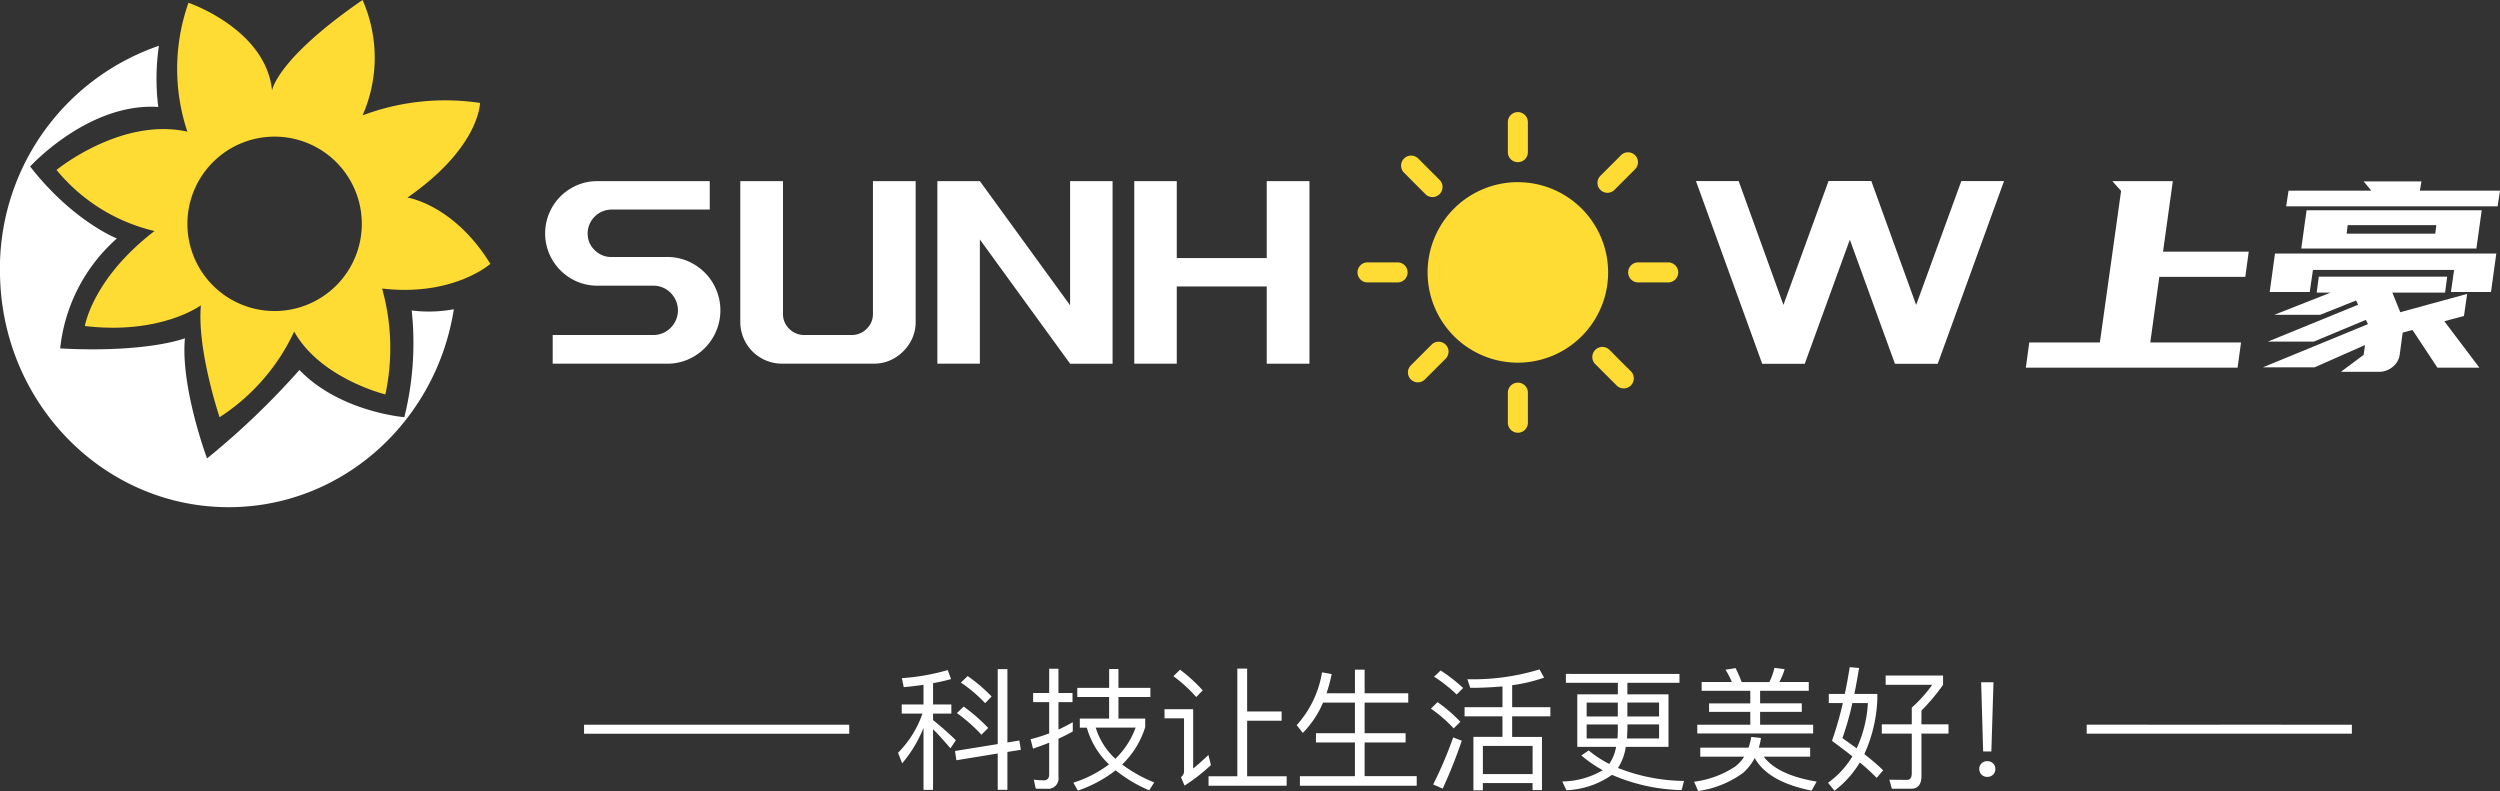
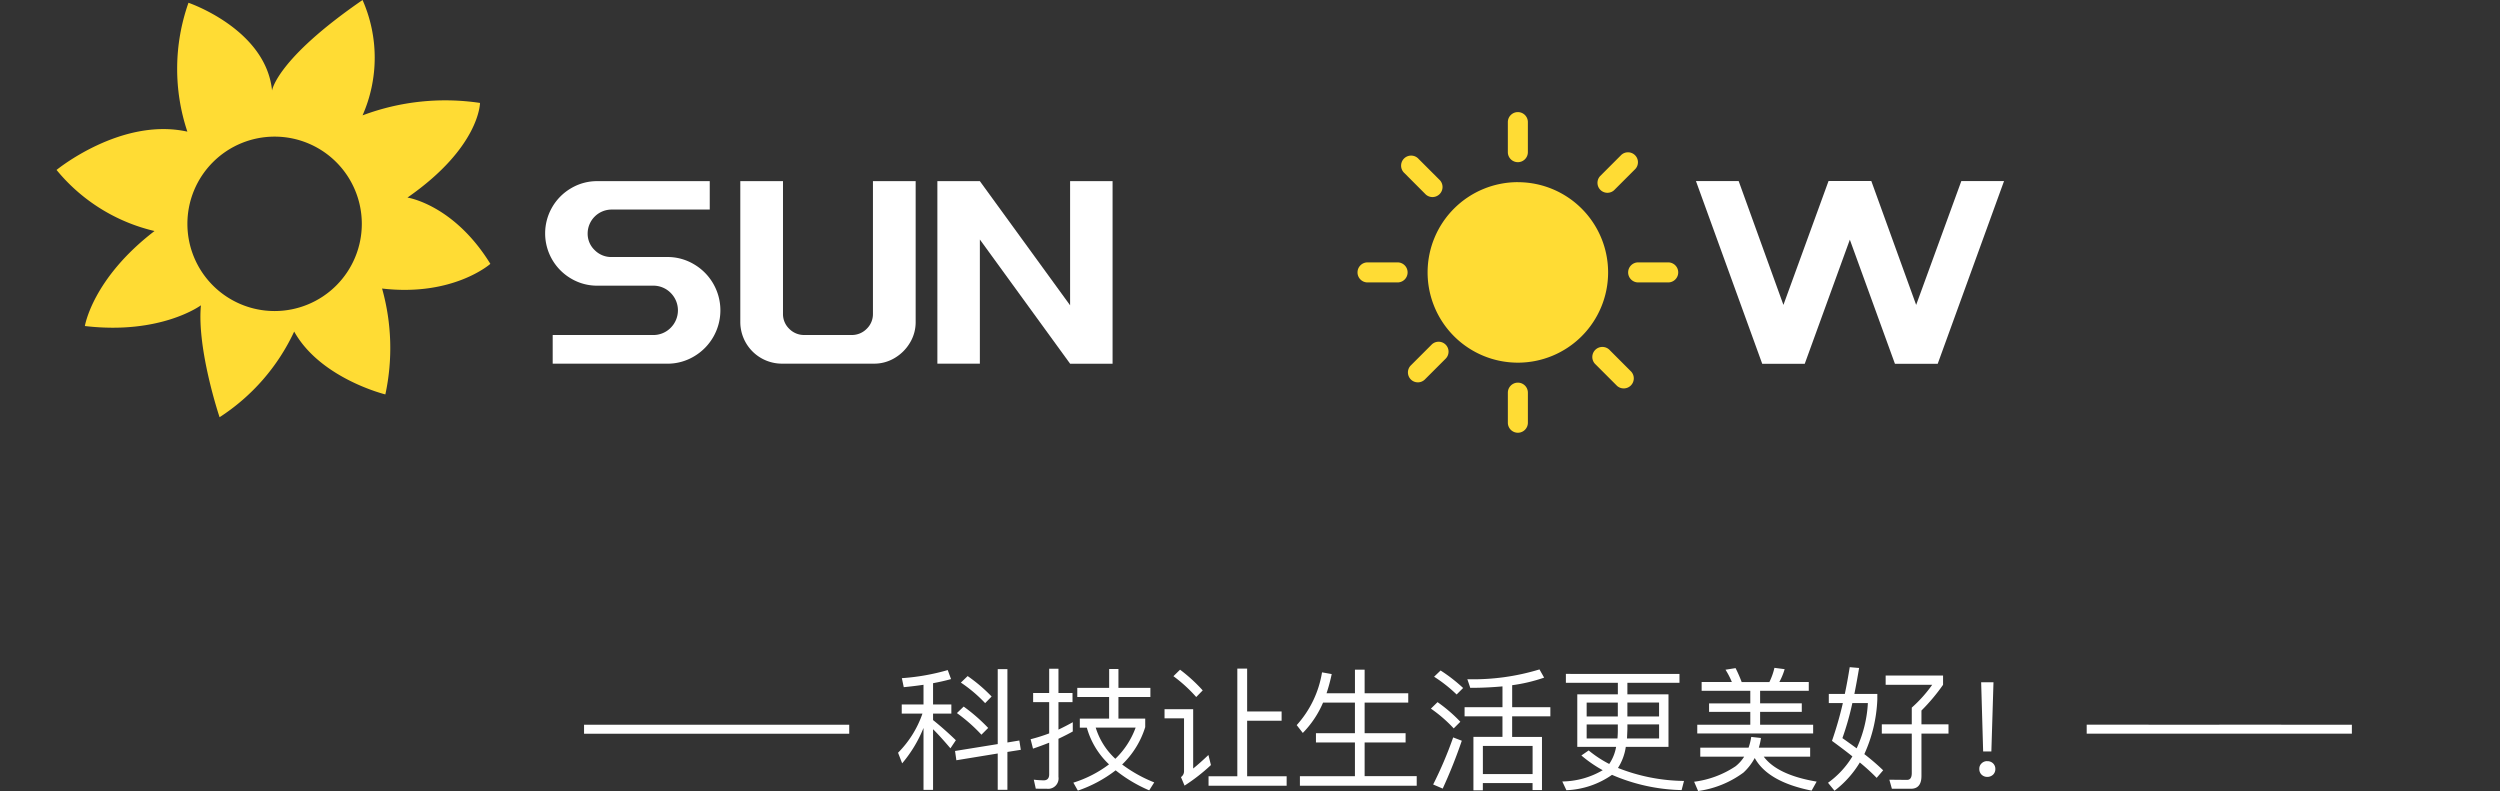
<svg xmlns="http://www.w3.org/2000/svg" width="263.971" height="83.521" viewBox="0 0 263.971 83.521">
  <rect x="0" y="0" width="263.971" height="83.521" fill="#333333" stroke="none" />
  <g id="about-logo" transform="translate(-828 -3188.481)">
    <path id="路径_471" data-name="路径 471" d="M104.669,9.484v.952h14V9.484Zm14,0v.952h14V9.484Zm31.962,1.666-1.26.21V3.618h-1.022v7.91l-4.508.728.14.98,4.368-.714v3.836h1.022v-4l1.414-.224Zm-5.46-6.8-.714.686a14.706,14.706,0,0,1,2.562,2.17l.686-.7A16.816,16.816,0,0,0,145.171,4.346Zm-.42,3.22-.714.686a17.035,17.035,0,0,1,2.59,2.282l.714-.714A18.576,18.576,0,0,0,144.751,7.566Zm-6.538-.224v.966H140.4a10.866,10.866,0,0,1-2.576,4.13l.434,1.12a13.721,13.721,0,0,0,2.254-3.738v6.538h1.008V9.96c.5.49,1.106,1.162,1.834,2.016l.574-.854c-.812-.784-1.624-1.5-2.408-2.128V8.308h1.932V7.342h-1.932V5.1c.672-.126,1.3-.266,1.9-.434l-.35-.952a23.124,23.124,0,0,1-4.844.854l.2.952c.728-.07,1.414-.154,2.086-.252V7.342Zm15.33,8.9a1.1,1.1,0,0,0,1.218-1.26V10.968c.5-.238,1.008-.49,1.512-.77v-.98c-.49.28-.994.532-1.512.784V7.1h1.484V6.138h-1.484V3.576h-.98V6.138h-1.694V7.1h1.694v3.3a18.731,18.731,0,0,1-1.96.616l.252.994c.588-.2,1.148-.406,1.708-.63v3.346c0,.42-.2.63-.574.63a9.221,9.221,0,0,1-1.05-.07l.21.952Zm3.206-10.654v.966h3.36V8.84h-3.094v.952h.742A8.452,8.452,0,0,0,160.1,13.67a12.378,12.378,0,0,1-3.766,1.932l.476.84a13.833,13.833,0,0,0,3.99-2.142,15.2,15.2,0,0,0,3.542,2.114l.532-.84a14.587,14.587,0,0,1-3.388-1.89,9.3,9.3,0,0,0,2.436-3.948v-.9h-2.828V6.558h3.374V5.592h-3.374V3.6h-.98V5.592Zm1.946,4.2h4.214a8.7,8.7,0,0,1-2.142,3.29A7.463,7.463,0,0,1,158.695,9.792Zm14.952-6.23V14.93h-3.038v.994h8.246V14.93h-4.172V9.064h3.64v-.98h-3.64V3.562Zm-6.048.112-.7.686a15.249,15.249,0,0,1,2.408,2.2l.686-.7A16.855,16.855,0,0,0,167.6,3.674Zm-1.638,4.172v.966h2.058v5.642a.741.741,0,0,1-.322.56l.378.9a19.61,19.61,0,0,0,2.786-2.17l-.266-1.064c-.574.546-1.106,1.022-1.61,1.428V7.846Zm16.744-.7h3.36V10.38h-4.116v.98h4.116v3.556h-5.81v1.008h12.334V14.916h-5.5V11.36h4.326v-.98h-4.326V7.146h4.606v-.98h-4.606V3.674h-1.022V6.166h-3a18.521,18.521,0,0,0,.546-2.03l-1.022-.182a10.9,10.9,0,0,1-2.674,5.572l.644.826A10.368,10.368,0,0,0,182.7,7.146Zm14.938.49V8.6h4v2.17h-3.066v5.642h.994v-.77h5.25v.742h.994V10.772h-3.15V8.6H206.7V7.636h-4.032V5.312a17.328,17.328,0,0,0,3.374-.8l-.49-.868a23.99,23.99,0,0,1-7.616,1.036l.308.91c1.2,0,2.338-.056,3.4-.154v2.2Zm1.932,7.056V11.724h5.25v2.968ZM195.109,3.758l-.686.658a15,15,0,0,1,2.38,1.876l.686-.686A16.763,16.763,0,0,0,195.109,3.758ZM194.787,7.1l-.7.686a14.56,14.56,0,0,1,2.408,2.086l.7-.7A15.9,15.9,0,0,0,194.787,7.1Zm1.652,3.724a41.68,41.68,0,0,1-2.114,4.97l1.008.434a52.781,52.781,0,0,0,2.016-5.054Zm11.9-6.706V5.06h5.488V6.278h-4.284v5.544h4.1a4.614,4.614,0,0,1-.728,1.806,12.114,12.114,0,0,1-2.17-1.428l-.77.532a13.411,13.411,0,0,0,2.254,1.554,8.643,8.643,0,0,1-4.27,1.19l.434.924a9.007,9.007,0,0,0,4.816-1.624,19.459,19.459,0,0,0,7.35,1.61l.252-.966a19.47,19.47,0,0,1-6.972-1.372,5.607,5.607,0,0,0,.826-2.226h4.508V6.278h-4.34V5.06h5.5V4.122Zm9.842,6.818h-3.388l.042-.994v-.49h3.346Zm-4.4,0h-3.248V9.456h3.29v.49C213.827,10.282,213.813,10.618,213.785,10.94Zm-3.248-2.324V7.146h3.29v1.47Zm4.3-1.47h3.346v1.47h-3.346Zm7.84-2.17V5.9h5.138V7.23h-4.354v.9h4.354V9.484h-5.6v.924h12.236V9.484h-5.6V8.126h4.4v-.9h-4.4V5.9h5.138V4.976h-3.108a6.767,6.767,0,0,0,.56-1.358l-1.078-.14a6.847,6.847,0,0,1-.532,1.5H226.9a14.844,14.844,0,0,0-.644-1.47l-1.064.168a8.117,8.117,0,0,1,.672,1.3Zm5.236,5.8a6.1,6.1,0,0,1-.28,1.134h-5.1v.952h4.634a4.07,4.07,0,0,1-.9,1.008,10.153,10.153,0,0,1-4.382,1.638l.42.98a10.466,10.466,0,0,0,4.788-1.946,5.819,5.819,0,0,0,1.19-1.54q1.386,2.52,6.006,3.444l.532-.952c-2.758-.462-4.62-1.344-5.586-2.632h4.9v-.952h-5.418a6.884,6.884,0,0,0,.224-1.022Zm10.4-7.364c-.154.966-.322,1.9-.518,2.828H236.1V7.2h1.484a38.724,38.724,0,0,1-1.148,3.99c.784.574,1.512,1.12,2.156,1.638a9.384,9.384,0,0,1-2.576,2.786l.686.84a10.669,10.669,0,0,0,2.674-2.982,21.62,21.62,0,0,1,1.778,1.624l.686-.8a23.682,23.682,0,0,0-1.988-1.708,15.339,15.339,0,0,0,1.372-5.782V6.236H238.8c.168-.84.336-1.764.5-2.744Zm.728,8.568c-.462-.336-.966-.7-1.5-1.078a29.657,29.657,0,0,0,1.05-3.7h1.638A12.947,12.947,0,0,1,239.041,11.976Zm2.66-2.534v.98h3.164v4.172c0,.476-.168.714-.49.714-.672,0-1.3-.014-1.876-.014l.266.952h2.016c.728,0,1.106-.448,1.106-1.344v-4.48h2.856v-.98h-2.856V7.986a20.045,20.045,0,0,0,2.282-2.716V4.29h-6.062v.98h4.914a14.051,14.051,0,0,1-2.156,2.408V9.442ZM252.187,5l.21,7.308h.868L253.489,5Zm.644,8.33a.8.8,0,0,0-.6.238.751.751,0,0,0-.238.588.8.8,0,0,0,.238.6.858.858,0,0,0,.6.238.892.892,0,0,0,.616-.238.812.812,0,0,0,.238-.6.8.8,0,0,0-.238-.588A.833.833,0,0,0,252.831,13.334Zm10.5-3.85v.952h14V9.484Zm14,0v.952h14V9.484Z" transform="translate(785 3255.519)" fill="#fff" />
    <g id="组_94" data-name="组 94" transform="translate(12.986 -72.482)">
-       <path id="路径_29" data-name="路径 29" d="M94.271,64.032A32.387,32.387,0,0,1,93.493,75.3s-6.824-.556-11.075-4.985a81.771,81.771,0,0,1-9.757,9.339S69.845,72.1,70.325,66.966c0,0-3.891,1.557-13.17,1.077a17.991,17.991,0,0,1,5.986-11.613s-4.666-1.826-9.16-7.6c0,0,6.167-6.765,13.53-6.287a24.133,24.133,0,0,1,.066-6.459A24.862,24.862,0,0,0,50.8,60.223C51.013,74,61.979,85.006,75.3,84.8c11.863-.18,21.584-9.193,23.421-20.9A14.325,14.325,0,0,1,94.271,64.032Z" transform="translate(764.214 3229.713)" fill="#fff" />
      <path id="路径_28" data-name="路径 28" d="M103.451,58.405c-3.867-6.273-8.754-7-8.754-7,7.659-5.324,7.659-9.993,7.659-9.993a24.851,24.851,0,0,0-12.4,1.313,15.093,15.093,0,0,0,0-12.18C80.839,36.816,80.4,40.1,80.4,40.1c-.656-6.492-8.825-9.263-8.825-9.263a20.951,20.951,0,0,0-.117,13.608c-6.995-1.55-13.814,4.043-13.814,4.043A18.989,18.989,0,0,0,67.99,54.938c-6.565,5.033-7.354,10.031-7.354,10.031,8.023.948,12.253-2.188,12.253-2.188-.437,4.667,1.97,11.816,1.97,11.816a21.64,21.64,0,0,0,7.877-9.044c2.772,4.96,9.627,6.637,9.627,6.637a23.255,23.255,0,0,0-.346-11.18C99.529,61.886,103.451,58.405,103.451,58.405ZM80.668,63.386a9.208,9.208,0,1,1,9.209-9.209A9.208,9.208,0,0,1,80.668,63.386Z" transform="translate(763.34 3230.419)" fill="#ffdc34" />
-       <path id="路径_27" data-name="路径 27" d="M303.806,69.5l2.242-16-.926-1.036h6.389l-1.036,7.453h9.05l-.364,2.661h-9.077L309.13,69.5h9.582l-.364,2.662H295.989l.364-2.662Zm24.375-5.267H326.7l.224-1.682h13.556l-.224,1.682h-5.569l.841,2.073,7.059-1.932-.336,2.327-2.073.56,3.7,4.9h-4.429l-2.634-3.98-1.036.28-.308,2.293a2,2,0,0,1-.756,1.33,2.227,2.227,0,0,1-1.429.518h-4.034l2.409-1.795.14-1.036-5.323,2.359h-5.464l11.1-4.565-.224-.449-5.491,2.293h-4.848l9.527-3.893-.224-.449-3.783,1.514h-4.846Zm15.943-8.687-.56,4.035H325.072l.561-4.035Zm-2.914,6.3H326.305l-.337,2.328h-4.23l.56-4.063h23.367l-.561,4.063h-4.23Zm-8.741-8.372-.814-.981h6.108l-.168.981h8.462l-.252,1.652H323.477l.252-1.652Zm6.752,4.54.112-.9h-9.358l-.112.9Z" transform="translate(732.929 3227.622)" fill="#fff" />
      <path id="路径_21" data-name="路径 21" d="M129.677,60.478a5.44,5.44,0,0,1,2.8.756,5.639,5.639,0,0,1,0,9.752,5.44,5.44,0,0,1-2.8.756h-12.1V68.715h10.588a2.563,2.563,0,0,0,1.863-.756,2.6,2.6,0,0,0,.017-3.682h0l-.016-.016a2.56,2.56,0,0,0-1.863-.756h-5.856a5.375,5.375,0,0,1-2.777-.742,5.522,5.522,0,0,1,0-9.555,5.361,5.361,0,0,1,2.775-.74h11.852v3H123.79a2.536,2.536,0,0,0-2.522,2.522,2.385,2.385,0,0,0,.742,1.761,2.454,2.454,0,0,0,1.782.729Z" transform="translate(755.795 3227.622)" fill="#fff" />
      <path id="路径_22" data-name="路径 22" d="M144.908,52.467V66.474a2.147,2.147,0,0,0,.658,1.584,2.19,2.19,0,0,0,1.61.655h4.959a2.189,2.189,0,0,0,1.612-.655,2.157,2.157,0,0,0,.659-1.583V52.467h4.51V67.342a4.185,4.185,0,0,1-.6,2.185,4.581,4.581,0,0,1-1.612,1.612,4.18,4.18,0,0,1-2.185.6H144.8a4.4,4.4,0,0,1-4.4-4.4V52.467Z" transform="translate(752.781 3227.622)" fill="#fff" />
      <path id="路径_23" data-name="路径 23" d="M178.267,52.467h4.485V71.744h-4.485L168.739,58.63v13.11h-4.486V52.467h4.486l9.528,13.11Z" transform="translate(749.737 3227.622)" fill="#fff" />
-       <path id="路径_24" data-name="路径 24" d="M202.071,52.467h4.51V71.744h-4.51V63.588h-9.5v8.153h-4.486V52.467h4.486V60.59h9.5Z" transform="translate(746.696 3227.622)" fill="#fff" />
      <path id="路径_25" data-name="路径 25" d="M284.085,52.455h4.51l-7.006,19.3h-4.513l-4.763-13.11-4.764,13.11h-4.486l-7-19.3h4.51L265.3,65.535l4.764-13.083h4.516l4.735,13.083Z" transform="translate(738.023 3227.624)" fill="#fff" />
      <path id="路径_26" data-name="路径 26" d="M222.306,52.808a1.062,1.062,0,0,0,1.5-1.5l-2.244-2.242a1.059,1.059,0,1,0-1.595,1.395.893.893,0,0,0,.1.1Zm19.908-.468,2.224-2.224a1.05,1.05,0,0,0-1.484-1.483l-2.224,2.225a1.05,1.05,0,0,0,1.485,1.484Zm-10.18-2.94a1.058,1.058,0,0,0,1.057-1.057V45.169a1.057,1.057,0,1,0-2.115,0v3.173a1.056,1.056,0,0,0,1.056,1.057Zm-12.7,10.58h-3.173a1.058,1.058,0,0,0,0,2.116h3.173a1.058,1.058,0,0,0,0-2.116Zm12.7-8.472a9.53,9.53,0,1,0,9.529,9.531h0a9.529,9.529,0,0,0-9.529-9.527h0Zm15.876,8.472h-3.174a1.058,1.058,0,0,0,0,2.116h3.172a1.058,1.058,0,1,0,0-2.116h0Zm-6.152,9.29a1.06,1.06,0,0,0-1.6,1.4h0a1.191,1.191,0,0,0,.1.1l2.242,2.243a1.062,1.062,0,0,0,1.5-1.5Zm-18.813-.624L220.72,70.87a1.049,1.049,0,0,0,1.472,1.494l.011-.011,2.224-2.224a1.049,1.049,0,0,0-1.483-1.483Zm9.089,4.032a1.06,1.06,0,0,0-1.057,1.058V76.91a1.057,1.057,0,1,0,2.115,0V73.736a1.057,1.057,0,0,0-1.056-1.058Z" transform="translate(743.249 3228.688)" fill="#ffdc34" />
    </g>
  </g>
</svg>